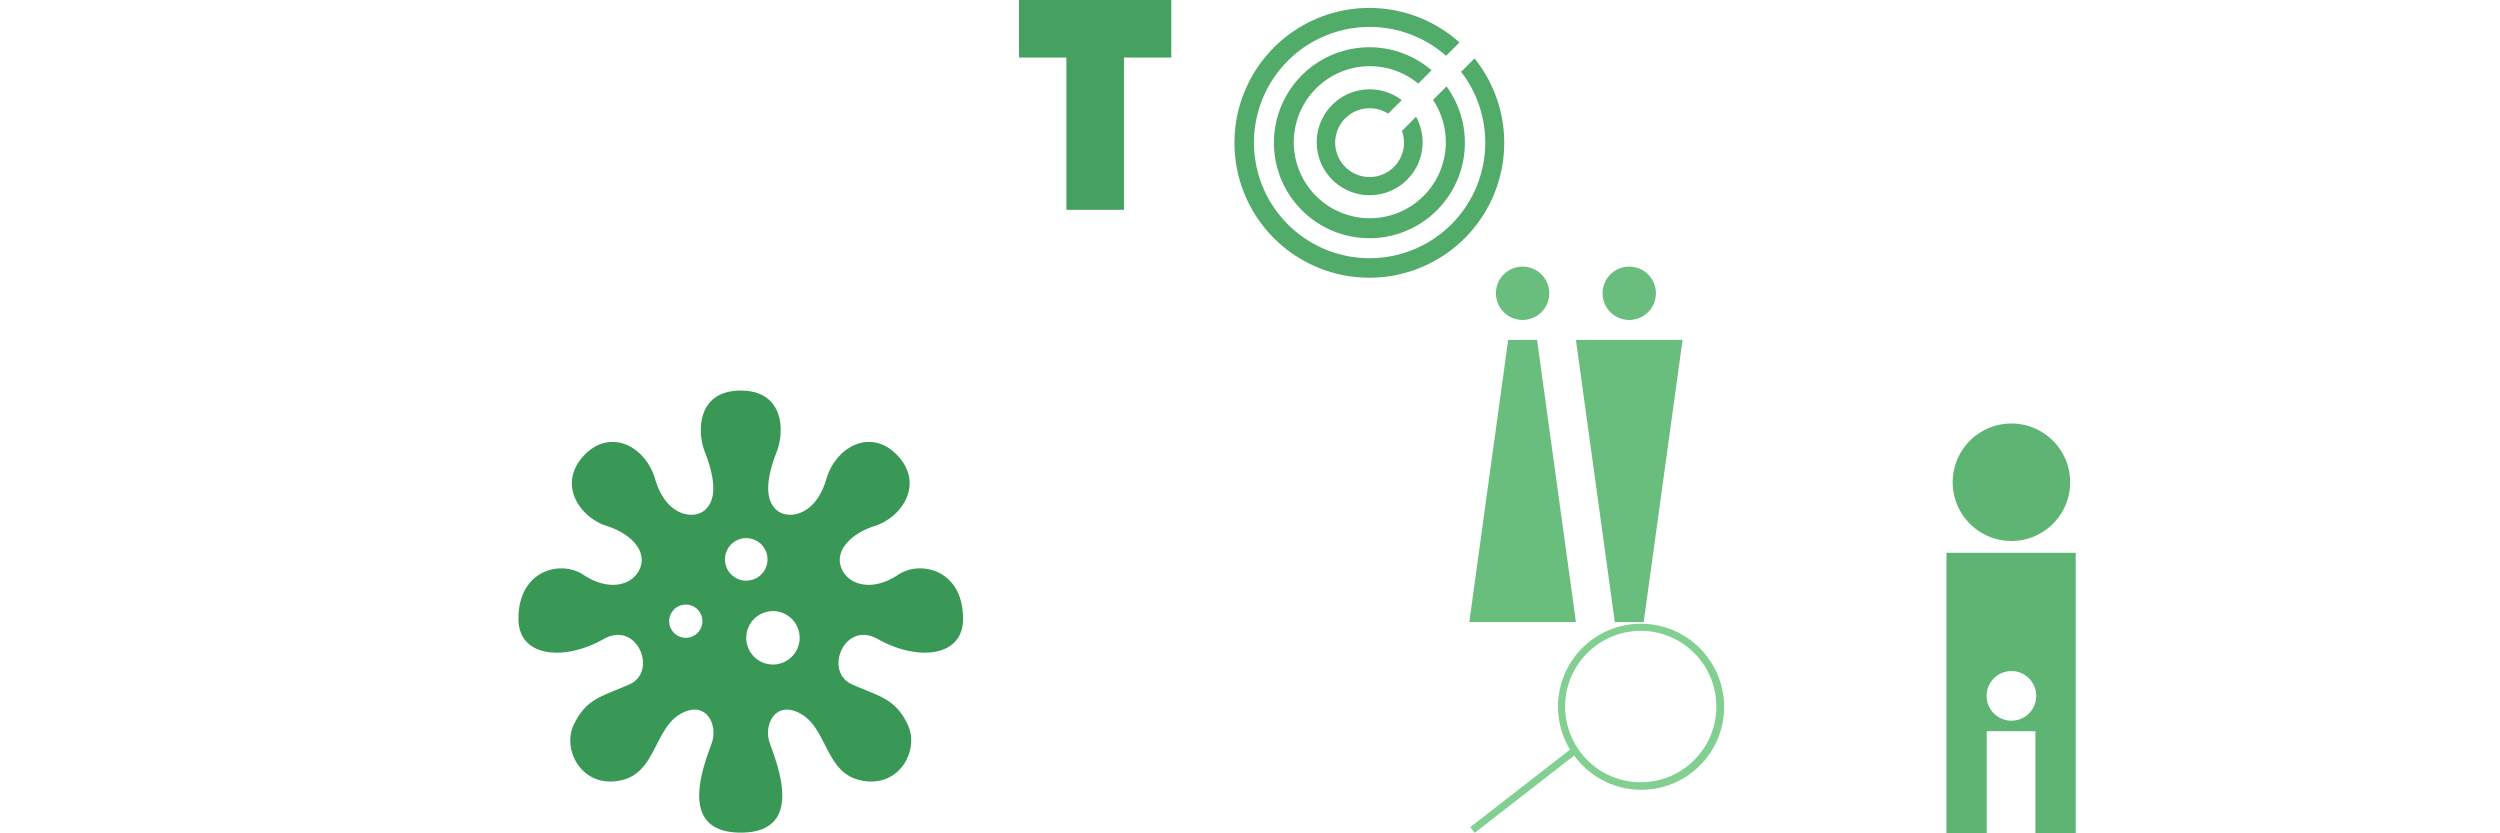
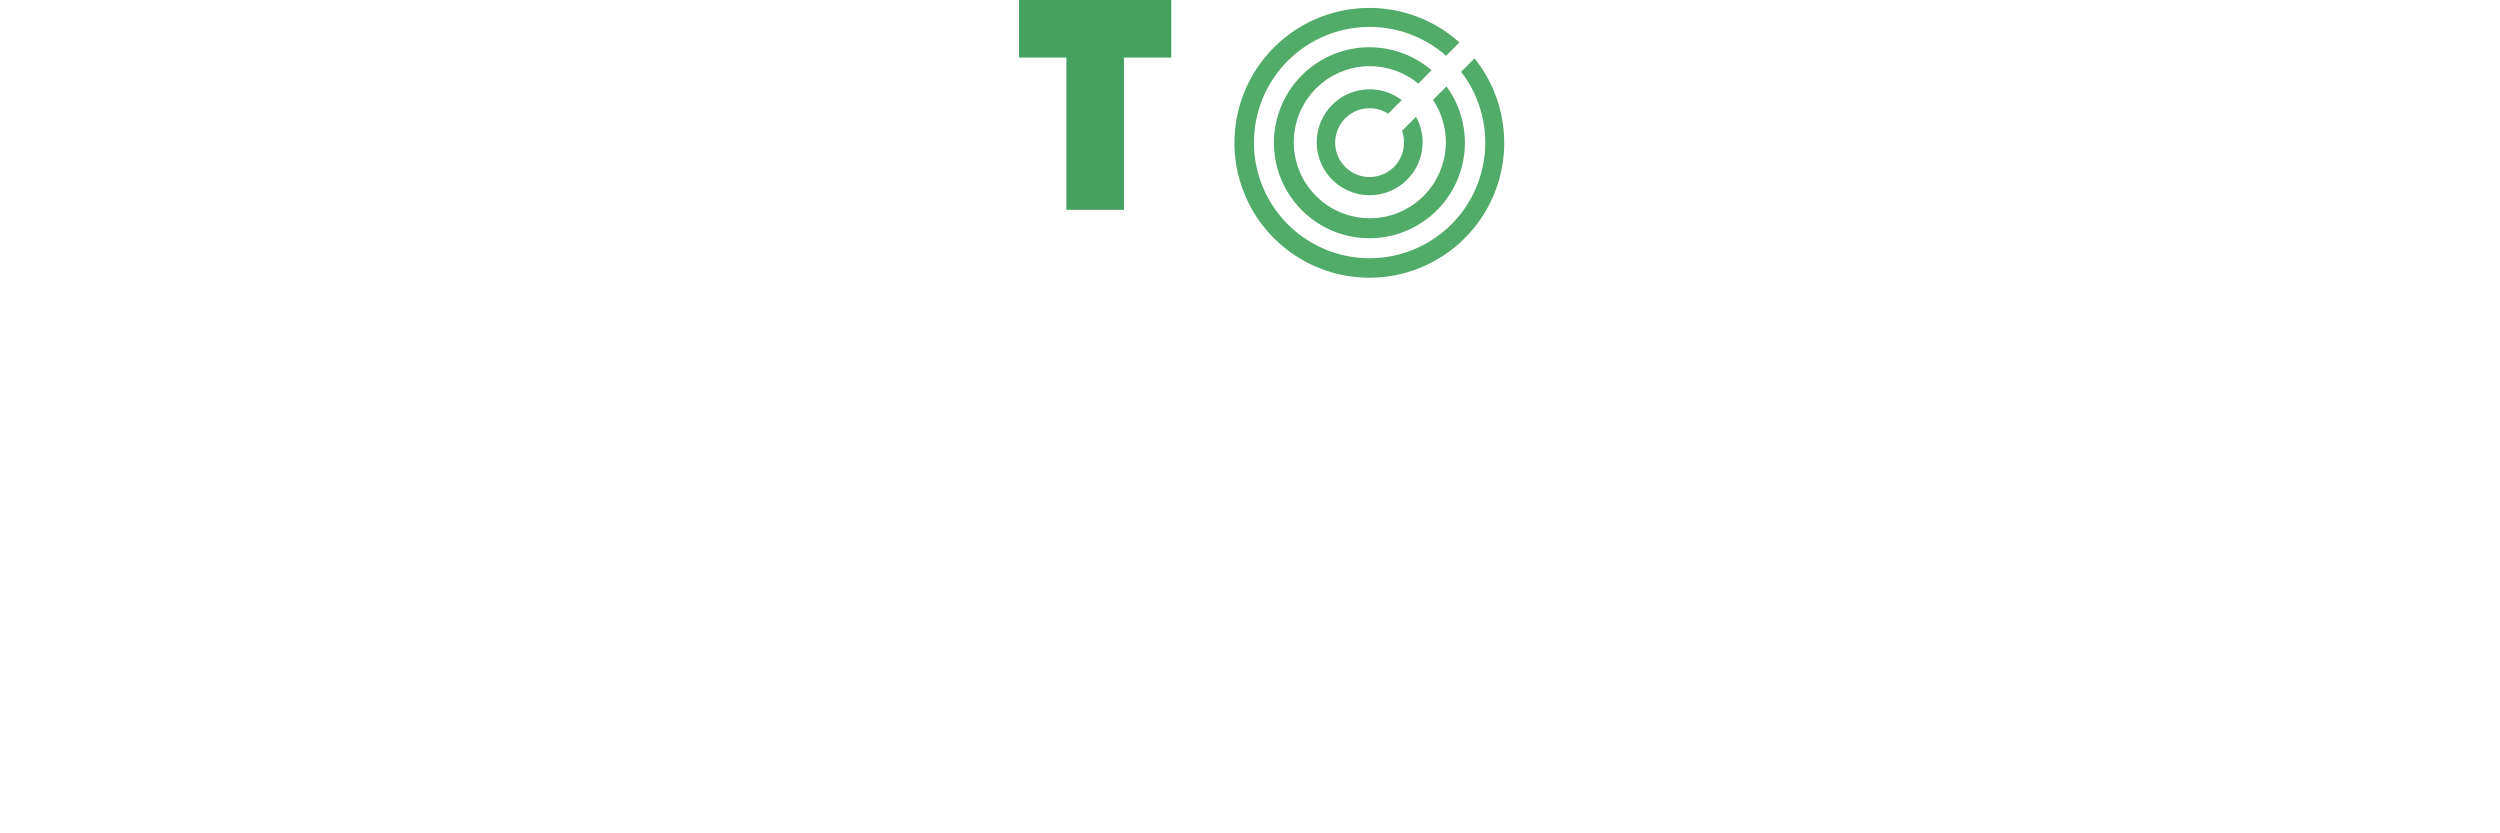
<svg xmlns="http://www.w3.org/2000/svg" viewBox="0 0 900 300" style="background-color: rgba(153, 226, 165, 0.3)" width="225" height="75">
  <g transform="translate(364.667,0) scale(1.5)">
    <path d="M38,0v13.813h-11.366v36.545h-13.813v-36.545h-11.366v-13.813z" style="fill: rgb(69, 161, 95);" />
  </g>
  <g transform="translate(443.296,-0.643) scale(1.3)">
-     <path d="M66,65a37.353,37.353,0,1,1,-2.841,-52.749l-3.7,3.7a32.025,32.025,0,1,0,4.159,4.436l3.721,-3.718a37.354,37.354,0,0,1,-1.339,48.331zm1.338,-48.332h0l0,-0.006zm-32.291,14.362a9.528,9.528,0,0,1,8.368,0.943l3.763,-3.743a14.657,14.657,0,1,0,3.961,4.595l-3.9,3.941a9.526,9.526,0,1,1,-12.19,-5.736zm-16.893,-8.22a26.44,26.44,0,1,0,41.421,1.62l-3.743,3.74a21.053,21.053,0,1,1,-4.08,-4.516l3.684,-3.7a26.44,26.44,0,0,0,-37.282,2.856z" style="fill: rgb(81, 171, 105);" />
+     <path d="M66,65a37.353,37.353,0,1,1,-2.841,-52.749l-3.7,3.7a32.025,32.025,0,1,0,4.159,4.436l3.721,-3.718a37.354,37.354,0,0,1,-1.339,48.331zm1.338,-48.332h0zm-32.291,14.362a9.528,9.528,0,0,1,8.368,0.943l3.763,-3.743a14.657,14.657,0,1,0,3.961,4.595l-3.9,3.941a9.526,9.526,0,1,1,-12.19,-5.736zm-16.893,-8.22a26.44,26.44,0,1,0,41.421,1.62l-3.743,3.74a21.053,21.053,0,1,1,-4.08,-4.516l3.684,-3.7a26.44,26.44,0,0,0,-37.282,2.856z" style="fill: rgb(81, 171, 105);" />
  </g>
  <g transform="translate(700.725,150) scale(1)">
-     <path d="M0,49v103.02h14.494v-38.794h17.53v38.794h14.511v-103.02zm23.386,60.451a8.934,8.934,0,1,1,8.934,-8.934a8.934,8.934,0,0,1,-8.934,8.937zm-21.141,-85.842a21.143,21.143,0,1,1,21.143,21.143a21.143,21.143,0,0,1,-21.143,-21.14z" style="fill: rgb(93, 180, 115);" />
-   </g>
+     </g>
  <g transform="translate(528.924,95.976) scale(1.2)">
-     <path d="M64,22l-11.663,84.643h-8.665l-11.663,-84.643zm-16,-6a8,8,0,1,0,-8,-8a8,8,0,0,0,8.005,8.002zm-36.324,6l-11.658,84.643h31.991l-11.663,-84.643zm4.332,-6a8,8,0,1,0,-8,-8a8,8,0,0,0,8.005,8.002z" style="fill: rgb(105, 189, 125);" />
-   </g>
+     </g>
  <g transform="translate(186.73,140.4) scale(0.7)">
-     <path d="M195,95.1c-11.751,7.9,-23.309,5.972,-27.932,-1.348c-5.911,-9.358,2.311,-19.457,16.181,-23.887s25.534,-21.624,11.366,-36.409c-13.292,-13.87,-31.419,-4.716,-36.455,12.522c-5.348,18.3,-18.832,20.8,-25,16.181c-8.283,-6.357,-4.238,-20.8,-0.385,-30.629s4.071,-31.223,-18.577,-31.225s-22.43,21.4,-18.577,31.225s7.9,24.272,-0.386,30.629c-6.164,4.624,-19.649,2.119,-25,-16.181c-5.036,-17.238,-23.163,-26.392,-36.455,-12.522c-14.169,14.785,-2.5,31.978,11.366,36.409s22.091,14.529,16.181,23.887c-4.623,7.32,-16.181,9.246,-27.932,1.348s-33.712,-2.5,-33.519,22.732c0,19.264,22.911,22.013,43.921,10.209c17.145,-9.632,27.852,16.769,13.239,23.31c-14.2,6.357,-22.1,7.127,-28.65,20.612s4.816,33.9,25.236,28.51c16.613,-4.238,16.374,-26.006,29.281,-33.711s19.841,4.815,16.374,14.833s-18.7,46.038,14.917,46.04s18.384,-36.023,14.917,-46.04s3.467,-22.539,16.374,-14.833s12.668,29.473,29.281,33.711c20.42,5.394,31.785,-15.025,25.236,-28.51s-14.448,-14.255,-28.65,-20.612c-14.613,-6.541,-3.906,-32.942,13.239,-23.31c21.009,11.8,43.922,9.055,43.921,-10.209c0.202,-25.232,-21.761,-30.632,-33.512,-22.732zm-109.06,32.344a8.543,8.543,0,1,1,8.543,-8.543a8.543,8.543,0,0,1,-8.543,8.545zm20.148,-40.321a10.936,10.936,0,1,1,10.935,10.935a10.936,10.936,0,0,1,-10.935,-10.933zm24.667,54.053a13.732,13.732,0,1,1,13.732,-13.732a13.732,13.732,0,0,1,-13.732,13.734z" style="fill: rgb(57, 152, 85);" />
-   </g>
+     </g>
  <g transform="translate(527.551,224.373) scale(1.5)">
-     <path d="M58,8a19.882,19.882,0,0,0,-13.143,-7.7h-0.033a19.881,19.881,0,0,0,-19.708,30.021l-23.95,18.6l1.076,1.367l23.864,-18.546c0.064,0.075,0.118,0.161,0.183,0.247a19.881,19.881,0,1,0,31.711,-23.987zm-18.378,30a18.175,18.175,0,0,1,2.447,-36.179a20.023,20.023,0,0,1,2.519,0.172a18.174,18.174,0,0,1,-4.966,36.007z" style="fill: rgb(129, 208, 145);" />
-   </g>
+     </g>
</svg>